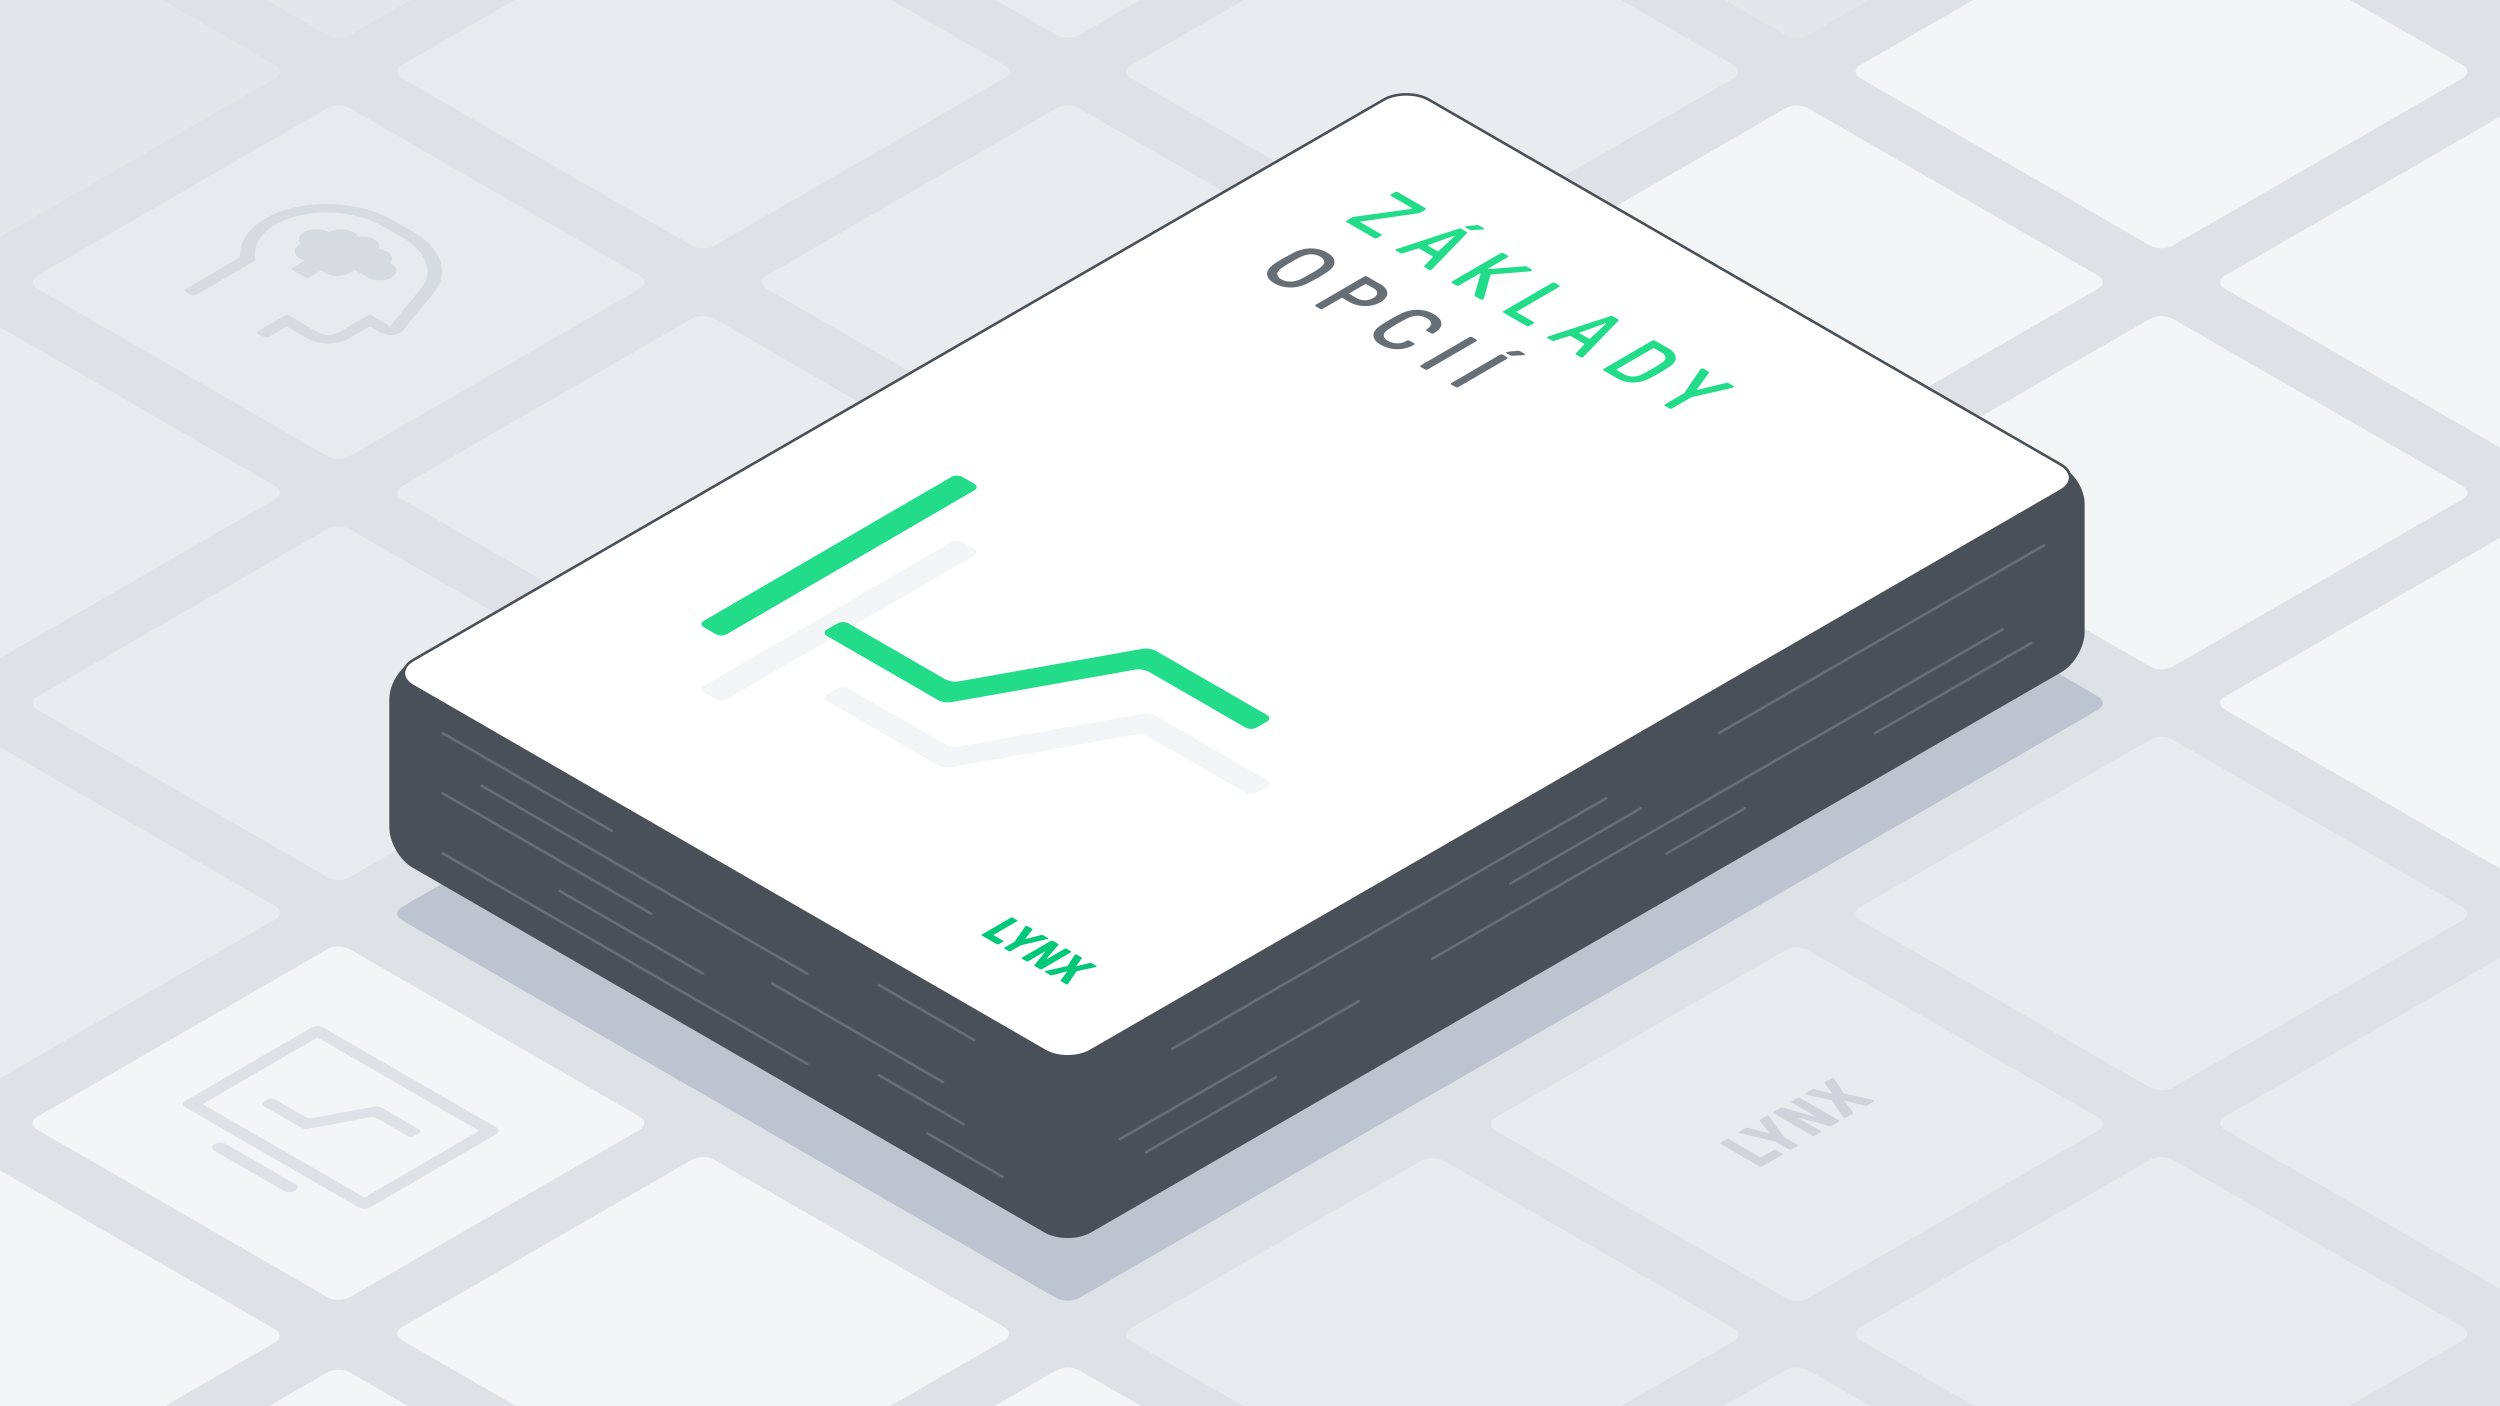
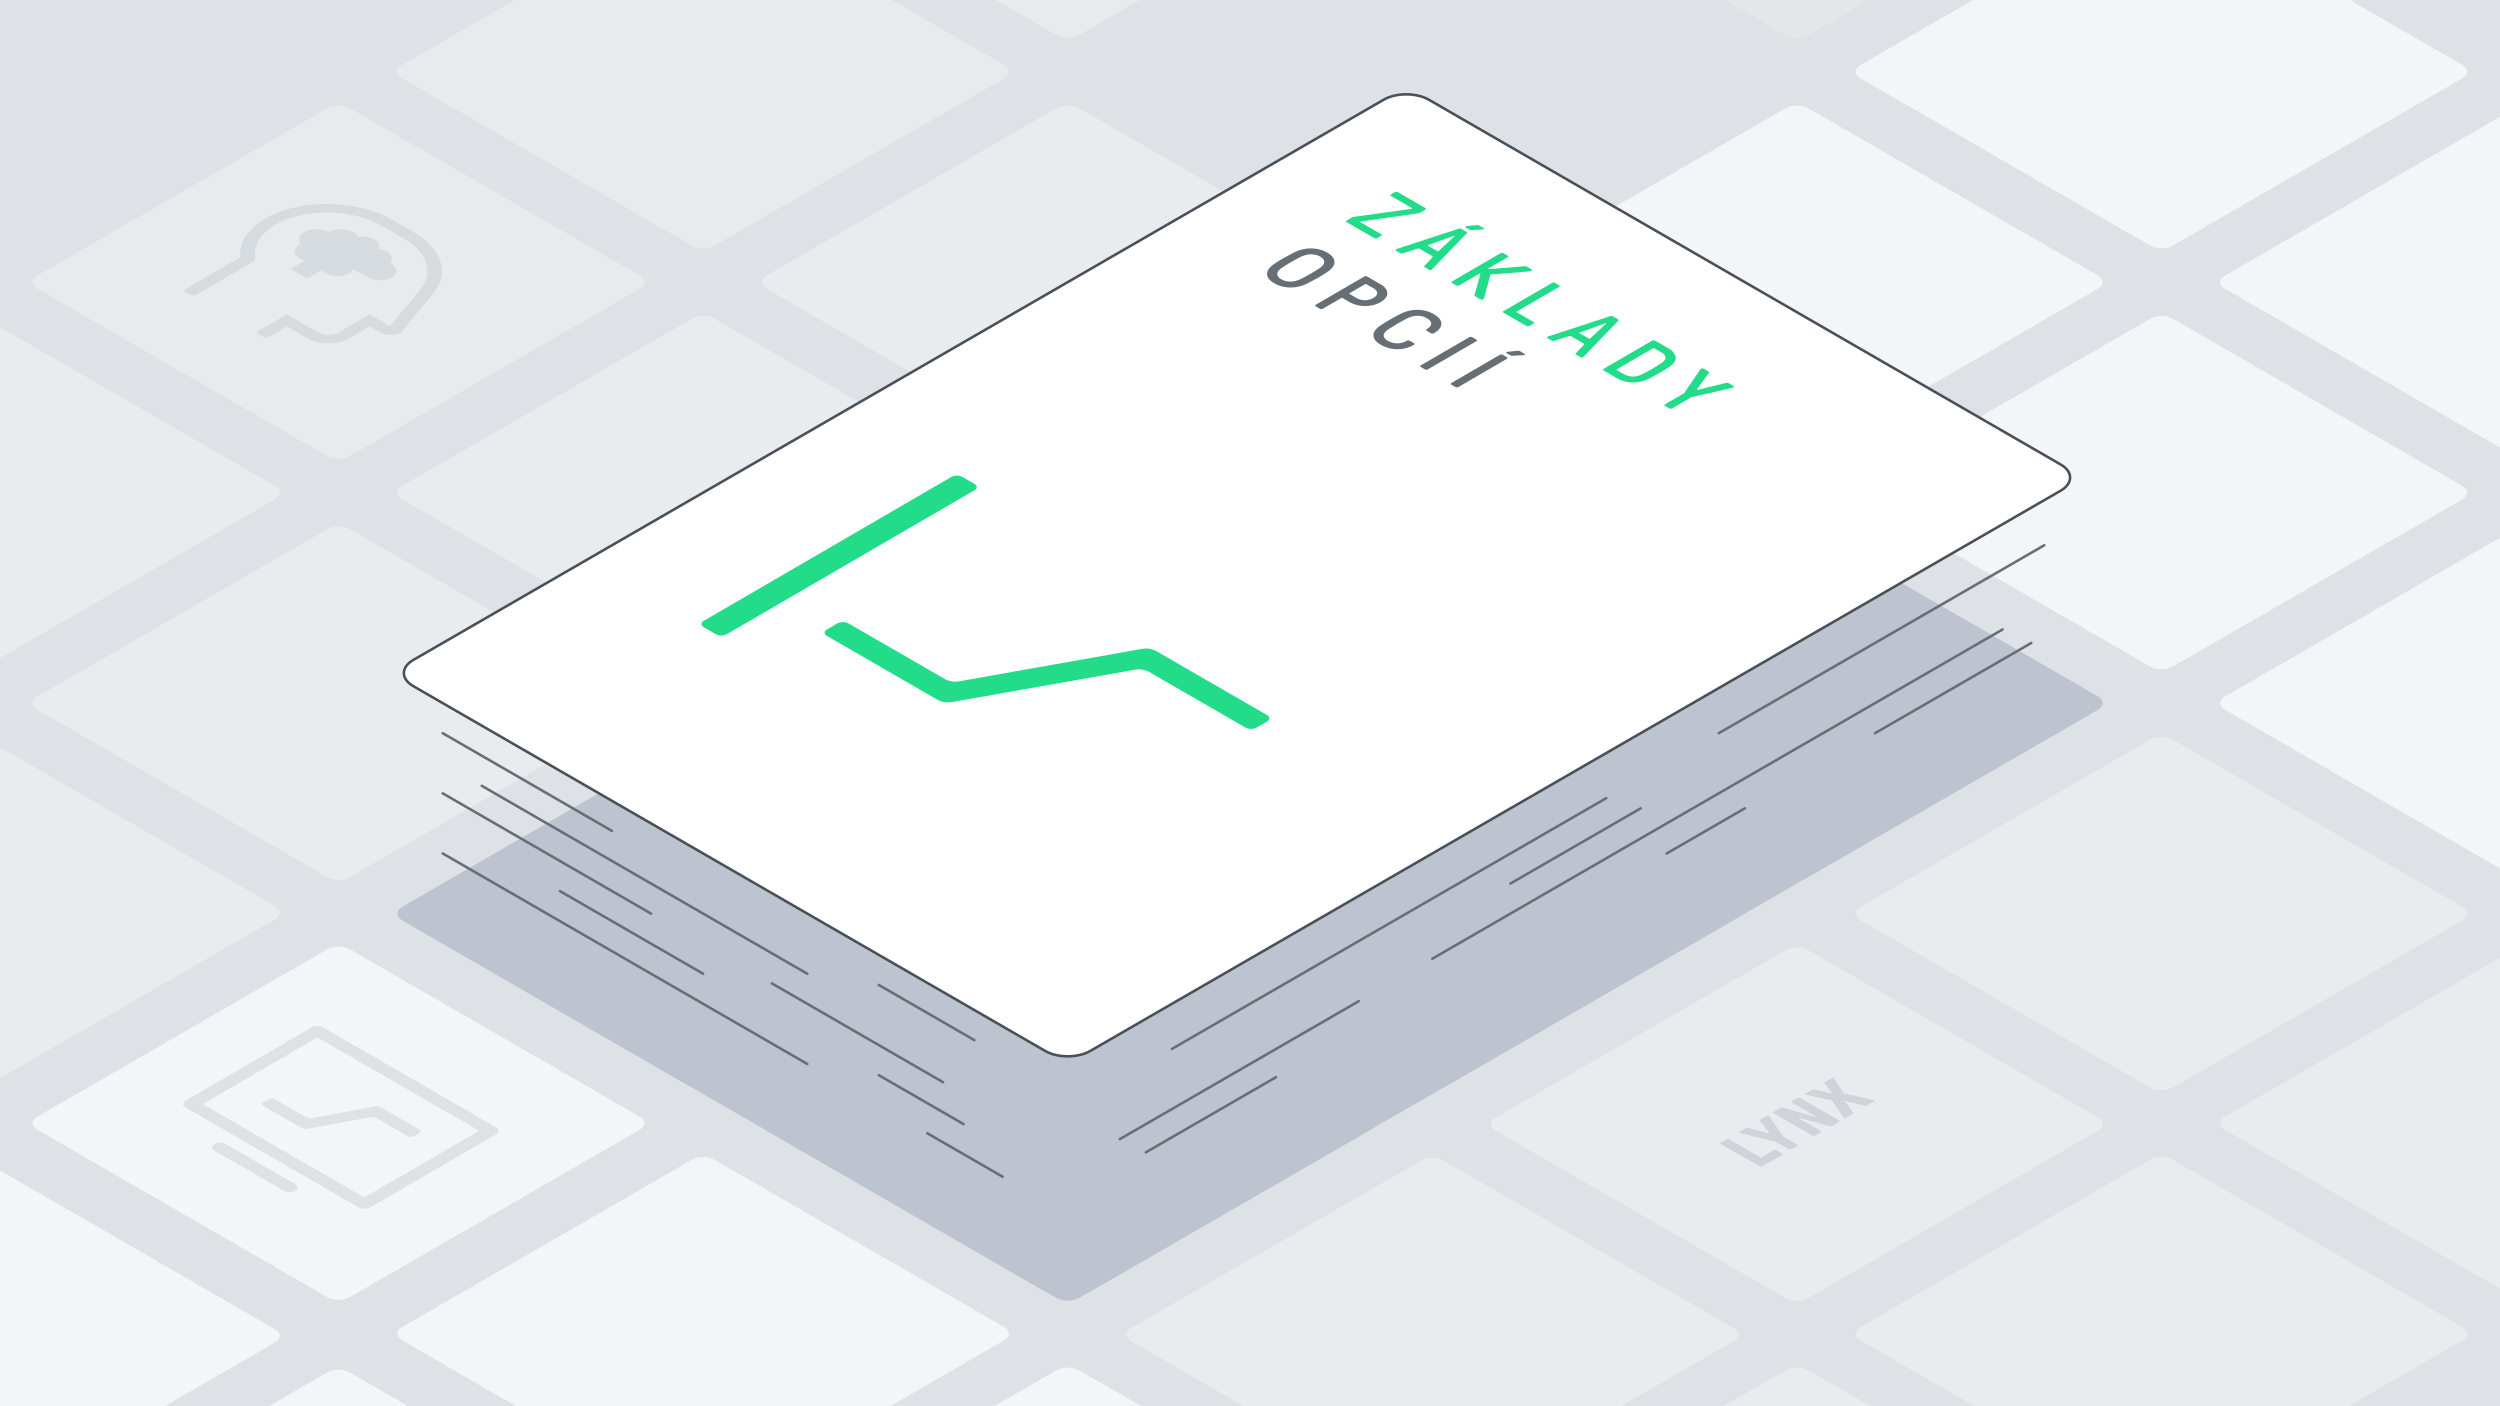
<svg xmlns="http://www.w3.org/2000/svg" xmlns:xlink="http://www.w3.org/1999/xlink" viewBox="0 0 1920 1080">
  <path d="M-29.713-32.709h1979.427v1145.418H-29.713z" fill="#dee2e6" />
  <path d="M28.66 545c-4.763-2.75-4.763-7.25 0-10l222.68-128.564c4.763-2.75 12.557-2.75 17.32 0L491.34 535c4.763 2.75 4.763 7.25 0 10L268.66 673.564c-4.763 2.75-12.557 2.75-17.32 0zm280-161.658c-4.763-2.75-4.763-7.25 0-10l222.68-128.564c4.763-2.75 12.557-2.75 17.32 0l222.68 128.564c4.763 2.75 4.763 7.25 0 10L548.66 511.906c-4.763 2.75-12.557 2.75-17.32 0zm280-161.658c-4.763-2.75-4.763-7.25 0-10L811.34 83.12c4.763-2.75 12.557-2.75 17.32 0l222.68 128.564c4.763 2.75 4.763 7.25 0 10L828.66 350.248c-4.763 2.75-12.557 2.75-17.32 0z" fill="#e9ecef" />
  <path d="M308.66 706.658c-4.763-2.75-4.763-7.25 0-10l222.68-128.564c4.763-2.75 12.557-2.75 17.32 0l222.68 128.564c4.763 2.75 4.763 7.25 0 10L548.66 835.222c-4.763 2.75-12.557 2.75-17.32 0zM588.66 545c-4.763-2.75-4.763-7.25 0-10l222.68-128.564c4.763-2.75 12.557-2.75 17.32 0L1051.34 535c4.763 2.75 4.763 7.25 0 10L828.66 673.564c-4.763 2.75-12.557 2.75-17.32 0zm280-161.658c-4.763-2.75-4.763-7.25 0-10l222.68-128.564c4.763-2.75 12.557-2.75 17.32 0l222.68 128.564c4.763 2.75 4.763 7.25 0 10l-222.68 128.564c-4.763 2.75-12.557 2.75-17.32 0zm-280 484.974c-4.763-2.75-4.763-7.25 0-10l222.68-128.564c4.763-2.75 12.557-2.75 17.32 0l222.68 128.564c4.763 2.75 4.763 7.25 0 10L828.66 996.88c-4.763 2.75-12.557 2.75-17.32 0zm280-161.658c-4.763-2.75-4.763-7.25 0-10l222.68-128.564c4.763-2.75 12.557-2.75 17.32 0l222.68 128.564c4.763 2.75 4.763 7.25 0 10l-222.68 128.564c-4.763 2.75-12.557 2.75-17.32 0zm280-161.658c-4.763-2.75-4.763-7.25 0-10l222.68-128.564c4.763-2.75 12.557-2.75 17.32 0L1611.34 535c4.763 2.75 4.763 7.25 0 10l-222.68 128.564c-4.763 2.75-12.557 2.75-17.32 0z" fill="#bdc4d0" />
  <path d="M868.66 1029.974c-4.763-2.75-4.763-7.25 0-10l222.68-128.564c4.763-2.75 12.557-2.75 17.32 0l222.68 128.564c4.763 2.75 4.763 7.25 0 10l-222.68 128.564c-4.763 2.75-12.557 2.75-17.32 0zm280-161.658c-4.763-2.75-4.763-7.25 0-10l222.68-128.564c4.763-2.75 12.557-2.75 17.32 0l222.68 128.564c4.763 2.75 4.763 7.25 0 10L1388.66 996.88c-4.763 2.75-12.557 2.75-17.32 0zm280-161.658c-4.763-2.75-4.763-7.25 0-10l222.68-128.564c4.763-2.75 12.557-2.75 17.32 0l222.68 128.564c4.763 2.75 4.763 7.25 0 10l-222.68 128.564c-4.763 2.75-12.557 2.75-17.32 0zm-280 484.28c-4.763-2.75-4.763-7.25 0-10l222.68-128.564c4.763-2.75 12.557-2.75 17.32 0l222.68 128.564c4.763 2.75 4.763 7.25 0 10L1388.66 1319.5c-4.763 2.75-12.557 2.75-17.32 0zm280-161.659c-4.763-2.75-4.763-7.25 0-10l222.68-128.564c4.763-2.75 12.557-2.75 17.32 0l222.68 128.564c4.763 2.75 4.763 7.25 0 10l-222.68 128.565c-4.763 2.75-12.557 2.75-17.32 0zm280-161.658c-4.763-2.75-4.763-7.25 0-10l222.68-128.564c4.763-2.75 12.557-2.75 17.32 0l222.68 128.564c4.763 2.75 4.763 7.25 0 10l-222.68 128.564c-4.763 2.75-12.557 2.75-17.32 0zm-1960-484.279c-4.763-2.75-4.763-7.25 0-10l222.68-128.564c4.763-2.75 12.557-2.75 17.32 0l222.68 128.564c4.763 2.75 4.763 7.25 0 10L-11.34 511.906c-4.763 2.75-12.557 2.75-17.32 0z" fill="#e9ecef" />
  <path d="M28.66 221.684c-4.763-2.75-4.763-7.25 0-10L251.34 83.12c4.763-2.75 12.557-2.75 17.32 0l222.68 128.564c4.763 2.75 4.763 7.25 0 10L268.66 350.248c-4.763 2.75-12.557 2.75-17.32 0zm280-161.658c-4.763-2.75-4.763-7.25 0-10L531.34-78.538c4.763-2.75 12.557-2.75 17.32 0L771.34 50.026c4.763 2.75 4.763 7.25 0 10L548.66 188.59c-4.763 2.75-12.557 2.75-17.32 0z" fill="#e8ebee" />
-   <path d="M-251.34 60.026c-4.763-2.75-4.763-7.25 0-10L-28.66-78.538c4.763-2.75 12.557-2.75 17.32 0L211.34 50.026c4.763 2.75 4.763 7.25 0 10L-11.34 188.59c-4.763 2.75-12.557 2.75-17.32 0zm280-161.658c-4.763-2.75-4.763-7.25 0-10L251.34-240.2c4.763-2.75 12.557-2.75 17.32 0l222.68 128.568c4.763 2.75 4.763 7.25 0 10L268.66 26.932c-4.763 2.75-12.557 2.75-17.32 0z" fill="#e3e7ea" />
  <path d="M28.66 867.621c-4.763-2.75-4.763-7.25 0-10l222.68-128.564c4.763-2.75 12.557-2.75 17.32 0l222.68 128.564c4.763 2.75 4.763 7.25 0 10L268.66 996.185c-4.763 2.75-12.557 2.75-17.32 0zm280 161.658c-4.763-2.75-4.763-7.25 0-10l222.68-128.564c4.763-2.75 12.557-2.75 17.32 0l222.68 128.564c4.763 2.75 4.763 7.25 0 10l-222.68 128.565c-4.763 2.75-12.557 2.75-17.32 0zm280 161.659c-4.763-2.75-4.763-7.25 0-10l222.68-128.564c4.763-2.75 12.557-2.75 17.32 0l222.68 128.564c4.763 2.75 4.763 7.25 0 10L828.66 1319.5c-4.763 2.75-12.557 2.75-17.32 0z" fill="#f4f5f7" />
  <path d="M-251.34,705.963c-4.763-2.75-4.763-7.25,0-10L-28.66,567.4c4.763-2.75,12.557-2.75,17.32,0L211.34,695.963c4.763,2.75,4.763,7.25,0,10L-11.34,834.527c-4.763,2.75-12.557,2.75-17.32,0Z" fill="#e9ecef" />
  <path d="M1148.66 221.684c-4.763-2.75-4.763-7.25 0-10L1371.34 83.12c4.763-2.75 12.557-2.75 17.32 0l222.68 128.564c4.763 2.75 4.763 7.25 0 10l-222.68 128.564c-4.763 2.75-12.557 2.75-17.32 0zm280 161.658c-4.763-2.75-4.763-7.25 0-10l222.68-128.564c4.763-2.75 12.557-2.75 17.32 0l222.68 128.564c4.763 2.75 4.763 7.25 0 10l-222.68 128.564c-4.763 2.75-12.557 2.75-17.32 0zm280 161.658c-4.763-2.75-4.763-7.25 0-10l222.68-128.564c4.763-2.75 12.557-2.75 17.32 0L2171.34 535c4.763 2.75 4.763 7.25 0 10l-222.68 128.564c-4.763 2.75-12.557 2.75-17.32 0z" fill="#f4f5f7" />
-   <path d="M868.66,60.026c-4.763-2.75-4.763-7.25,0-10L1091.34-78.538c4.763-2.75,12.557-2.75,17.32,0L1331.34,50.026c4.763,2.75,4.763,7.25,0,10L1108.66,188.59c-4.763,2.75-12.557,2.75-17.32,0Z" fill="#e9ecef" />
  <path d="M588.66-101.632c-4.763-2.75-4.763-7.25,0-10L811.34-240.2c4.763-2.75,12.557-2.75,17.32,0l222.68,128.564c4.763,2.75,4.763,7.25,0,10L828.66,26.932c-4.763,2.75-12.557,2.75-17.32,0Z" fill="#e8ebee" />
  <path d="M1428.66 60.026c-4.763-2.75-4.763-7.25 0-10l222.68-128.564c4.763-2.75 12.557-2.75 17.32 0l222.68 128.564c4.763 2.75 4.763 7.25 0 10L1668.66 188.59c-4.763 2.75-12.557 2.75-17.32 0zm280 161.658c-4.763-2.75-4.763-7.25 0-10L1931.34 83.12c4.763-2.75 12.557-2.75 17.32 0l222.68 128.564c4.763 2.75 4.763 7.25 0 10l-222.68 128.564c-4.763 2.75-12.557 2.75-17.32 0z" fill="#f4f5f7" />
  <path d="M1148.66-101.632c-4.763-2.75-4.763-7.25,0-10L1371.34-240.2c4.763-2.75,12.557-2.75,17.32,0l222.68,128.564c4.763,2.75,4.763,7.25,0,10L1388.66,26.932c-4.763,2.75-12.557,2.75-17.32,0Z" fill="#e3e7ea" />
  <path d="M-251.34 1030.943c-4.763-2.75-4.763-7.25 0-10l222.68-128.564c4.763-2.75 12.557-2.75 17.32 0l222.68 128.564c4.763 2.75 4.763 7.25 0 10l-222.68 128.565c-4.763 2.75-12.557 2.75-17.32 0zm280 161.657c-4.763-2.75-4.763-7.25 0-10l222.68-128.564c4.763-2.75 12.557-2.75 17.32 0L491.34 1182.6c4.763 2.75 4.763 7.25 0 10l-222.68 128.566c-4.763 2.75-12.557 2.75-17.32 0z" fill="#f4f5f7" />
  <path d="M1368.575 885.9a.56.56 0 0 1 .012 1.051l-15.337 8.913a1.787 1.787 0 0 1-.9.206 1.763 1.763 0 0 1-.911-.21l-29.963-17.3a.611.611 0 0 1-.366-.527.6.6 0 0 1 .36-.52l4.51-2.621a1.783 1.783 0 0 1 .9-.214 1.835 1.835 0 0 1 .911.211l24.064 13.893a.844.844 0 0 0 .9 0l9.47-5.5a2.051 2.051 0 0 1 1.808 0zm43.755-25.43a.564.564 0 0 1 .012 1.051l-5.321 3.093a2.5 2.5 0 0 1-1.991.261l-23.436-6.425a.4.4 0 0 0-.382.045c-.107.077-.082.158.072.247l17.066 9.853a.622.622 0 0 1 .366.527.613.613 0 0 1-.36.527l-4.51 2.621a2.082 2.082 0 0 1-1.814 0l-29.963-17.3a.611.611 0 0 1-.366-.527.6.6 0 0 1 .36-.52l5.373-3.122a2.385 2.385 0 0 1 1.94-.181l24.8 7.151a.374.374 0 0 0 .382-.036c.108-.078.088-.163-.065-.251l-18.432-10.642a.629.629 0 0 1-.372-.524.621.621 0 0 1 .366-.523l4.51-2.621a1.758 1.758 0 0 1 .9-.21 1.79 1.79 0 0 1 .911.21zm-54.145-3.564a2.236 2.236 0 0 1 .736.734l10.988 15.441 10.395 6a.56.56 0 0 1 .012 1.051l-4.51 2.621a1.835 1.835 0 0 1-.909.21 1.8 1.8 0 0 1-.9-.214l-10.394-6-26.694-6.314a4.682 4.682 0 0 1-1.269-.424c-.421-.244-.391-.5.085-.782l5.1-2.964a1.909 1.909 0 0 1 1.533-.107l15.64 4.063a1.054 1.054 0 0 0 .719.055c.121-.07.094-.21-.091-.42l-7.064-9.046c-.308-.347-.239-.645.179-.889l5.1-2.963a1.269 1.269 0 0 1 1.344-.052zm81.035-11.848a.536.536 0 0 1 .3.406c.014.169-.113.331-.379.486l-5.411 3.145a1.923 1.923 0 0 1-1.546.106l-14.951-3.774a.7.7 0 0 0-.547 0c-.12.07-.12.173.008.313l6.559 8.652c.308.346.252.645-.173.892l-5.411 3.144a1.623 1.623 0 0 1-1.539.052 2.339 2.339 0 0 1-.73-.789l-8.215-12.157a.951.951 0 0 0-.364-.372 2 2 0 0 0-.638-.207l-18.981-4.169a3.181 3.181 0 0 1-.727-.265c-.454-.262-.392-.557.179-.889l5.094-2.96a1.53 1.53 0 0 1 .635-.214 3.305 3.305 0 0 1 .9.1l13.147 3.255a.691.691 0 0 0 .535 0c.12-.071.126-.177 0-.314l-5.662-7.6a.755.755 0 0 1-.181-.524c.031-.122.151-.243.361-.365l5.1-2.964a1.452 1.452 0 0 1 1.533-.106 1.211 1.211 0 0 1 .46.42l7.253 10.985a1.013 1.013 0 0 0 .365.365 3.244 3.244 0 0 0 .638.213l21.021 4.715a5.288 5.288 0 0 1 1.367.42z" fill="#ced4da" />
  <path d="M310.357 253.032a7.477 7.477 0 0 1-2.533 2.264c-4.37 2.547-11.492 2.551-15.9.011l-7.984-4.607-15.858 9.216c-8.76 5.09-23.009 5.087-31.826 0l-15.962-9.216-13.878 8.065a4.385 4.385 0 0 1-3.972 0l-3.99-2.3a1.218 1.218 0 0 1-.019-2.3l21.808-12.673 23.942 13.808c4.412 2.548 11.533 2.544 15.91 0l23.787-13.823 15.968 9.223c2.662-4.04 7.088-9.275 11.772-14.808 6.423-7.586 14.414-17.022 15.7-21.387 3.372-11.486-3.116-23.227-17.392-31.477l-16.479-9.514c-22.282-12.864-58.167-13.771-79.98-2.034-12.252 6.595-18.76 16.02-17.751 25.7l.29 2.909-45.46 26.418a4.385 4.385 0 0 1-3.978 0l-3.99-2.3a1.217 1.217 0 0 1-.013-2.3l41.922-24.362c-1.217-11.623 6.6-22.932 21.3-30.835 26.882-14.469 69.51-12.851 95.585 2.2l16.479 9.514c16.881 9.746 24.539 23.617 20.542 37.2-2.53 8.582-21.585 27.607-28.04 37.408zm-28.227-40.12l-10.5-6.064a8.588 8.588 0 0 1-3.039 2.838c-5.252 3.053-13.8 3.056-19.091 0a9.305 9.305 0 0 1-2.552-2.215L236 213.834l-12.77-7.373 10.949-6.362a16.667 16.667 0 0 1-3.833-1.471c-5.287-3.052-5.315-8.007-.062-11.059.221-.129.514-.166.743-.284-2.486-2.919-1.787-6.506 2.387-8.931 5.258-3.056 13.805-3.053 19.091 0 5.259-3.056 13.806-3.053 19.092 0a7.637 7.637 0 0 1 3.323 3.586c4.394-.6 9.177-.044 12.618 1.943s4.418 4.755 3.4 7.306a17.643 17.643 0 0 1 6.2 1.909c4.009 2.337 5.054 5.88 2.589 8.843l.645.373c5.292 3.056 5.5 7.9.461 10.826s-13.41 2.828-18.703-.228z" fill="#d6dbe0" />
  <path d="M226.744 909.4c2.439 1.408 2.452 3.708.029 5.117a9.778 9.778 0 0 1-8.84 0L164.724 883.8c-2.439-1.409-2.446-3.712-.023-5.121a9.764 9.764 0 0 1 8.833 0zm95.337-41.923a1.354 1.354 0 0 1 .015 2.558l-4.409 2.562a4.881 4.881 0 0 1-4.416 0l-23.86-13.775a8.962 8.962 0 0 0-5.2-.737l-47.578 8.832a8.649 8.649 0 0 1-5.19-.733L202.1 849.238a1.356 1.356 0 0 1-.008-2.562l4.4-2.558a4.883 4.883 0 0 1 4.417 0l23.859 13.775a8.965 8.965 0 0 0 5.2.737l47.571-8.836a8.7 8.7 0 0 1 5.2.738zm59.099-1.6c2.439 1.408 2.446 3.712.023 5.12l-96.9 56.315a9.773 9.773 0 0 1-8.839 0l-133.018-76.8c-2.439-1.409-2.446-3.712-.023-5.121l96.905-56.314a9.776 9.776 0 0 1 8.839 0zm-101.348 53.756l88.1-51.2-124.143-71.672-88.1 51.2 124.143 71.674" fill="#dee2e6" />
  <path d="M1117.323,249.778c-9.527-5.5-25.115-5.5-34.641,0L317.323,691.658c-9.527,5.5-9.527,14.5,0,20L802.677,991.88c9.526,5.5,25.115,5.5,34.641,0L1602.677,550c9.527-5.5,9.527-14.5,0-20Z" fill="#bdc4d0" />
  <use xlink:href="#B" fill="#495057" />
  <use xlink:href="#B" fill="none" stroke-miterlimit="10" stroke-width="2" stroke="#495057" />
  <use xlink:href="#C" fill="#fff" />
  <use xlink:href="#C" fill="none" stroke-miterlimit="10" stroke-width="2" stroke="#495057" />
  <path d="M1176.011 206.746c.338.195.5.42.475.671a.885.885 0 0 1-.531.671 3.116 3.116 0 0 1-1.125.328l-28.9 2.326a2.638 2.638 0 0 0-1.017.266.767.767 0 0 0-.4.49l-4.651 17.17a2.088 2.088 0 0 1-.9 1.246 1.939 1.939 0 0 1-1.043.243 2.315 2.315 0 0 1-1.109-.309l-3.747-2.164a1.4 1.4 0 0 1-.627-.59 1.1 1.1 0 0 1 0-.689l4.437-15.53c.068-.4.035-.634-.118-.723-.185-.107-.452-.062-.789.133l-15.337 8.913a2.221 2.221 0 0 1-1.125.262 2.253 2.253 0 0 1-1.141-.262l-3.122-1.8a.75.75 0 0 1-.449-.656.737.737 0 0 1 .442-.656l37.215-21.628a2.615 2.615 0 0 1 2.265 0l3.123 1.8a.768.768 0 0 1 .455.66.756.756 0 0 1-.448.652l-14.716 8.552c-.3.177-.355.317-.17.424a4.273 4.273 0 0 0 1.751.033l26.239-2.1a2.968 2.968 0 0 1 1.816.394zm-75.98-.166a3.644 3.644 0 0 1-.792.653 1.6 1.6 0 0 1-.82.151 2.013 2.013 0 0 1-.937-.247l-3.288-1.9c-.53-.306-.608-.682-.229-1.117l6.131-6.455a.473.473 0 0 0 .219-.556 1.1 1.1 0 0 0-.512-.524l-9.424-5.441a2.355 2.355 0 0 0-1.865-.166l-11.123 3.572a2.4 2.4 0 0 1-1.929-.129l-3.288-1.9a.752.752 0 0 1-.43-.542.462.462 0 0 1 .259-.475 5.544 5.544 0 0 1 1.123-.461l47.261-15.431a1.961 1.961 0 0 1 .992-.147 2.207 2.207 0 0 1 .937.276l3.971 2.293a.933.933 0 0 1 .481.542.524.524 0 0 1-.252.575zm3.824-13.731a.794.794 0 0 0 1.068-.1l12.047-11.276c.184-.151.228-.258.114-.324l-.115-.067a.97.97 0 0 0-.567.063l-19.421 7.019-.279.1c-.267.155-.228.324.117.523l7.036 4.062m-9.242-33.098a.7.7 0 0 1 .007 1.312l-4.059 2.359a3.239 3.239 0 0 1-1.195.362l-44.308 6.355-.285.1c-.222.129-.2.273.066.428l15.834 9.142a.776.776 0 0 1 .455.652.753.753 0 0 1-.454.656l-2.988 1.737a2.174 2.174 0 0 1-1.125.261 2.229 2.229 0 0 1-1.134-.258l-21.114-12.19a.706.706 0 0 1-.008-1.312l4.231-2.459a3.218 3.218 0 0 1 1.188-.357l44.424-6.164.279-.1c.229-.133.209-.276-.053-.427l-16.064-9.275a.7.7 0 0 1 0-1.309l2.931-1.7a2.174 2.174 0 0 1 1.125-.261 2.229 2.229 0 0 1 1.134.258zm31.147 15.043c-.268-.155-.4-.313-.4-.49a.567.567 0 0 1 .341-.457 2.275 2.275 0 0 1 .788-.2l7.238-.723a5.89 5.89 0 0 1 1.273-.044 2.655 2.655 0 0 1 1.1.372l3.352 1.935c.223.13.333.281.308.443a.542.542 0 0 1-.3.413 1.561 1.561 0 0 1-.795.195l-8.258.457a4.216 4.216 0 0 1-2.37-.589zm90.625 98.963a3.41 3.41 0 0 1-.785.657 1.6 1.6 0 0 1-.82.151 2.035 2.035 0 0 1-.937-.247l-3.3-1.9c-.53-.306-.6-.679-.229-1.117l6.131-6.455q.333-.26.225-.553a1.11 1.11 0 0 0-.518-.527l-9.417-5.437a2.358 2.358 0 0 0-1.866-.166l-11.123 3.572a2.4 2.4 0 0 1-1.929-.129l-3.294-1.9a.735.735 0 0 1-.423-.538.461.461 0 0 1 .252-.479 5.686 5.686 0 0 1 1.13-.457l47.26-15.431a1.994 1.994 0 0 1 .986-.151 2.263 2.263 0 0 1 .943.28l3.972 2.293a.945.945 0 0 1 .48.541.536.536 0 0 1-.252.576zm3.831-13.727a.8.8 0 0 0 1.068-.1l12.047-11.276c.184-.151.222-.262.113-.324l-.115-.067a.967.967 0 0 0-.566.063l-19.428 7.015-.273.1c-.266.155-.227.325.118.524l7.036 4.062m-22.861-40.958a.758.758 0 0 1 .449.656.743.743 0 0 1-.448.653l-32.42 18.84c-.381.221-.373.439 0 .656l12.711 7.339a.7.7 0 0 1 .008 1.313l-3.1 1.8a2.581 2.581 0 0 1-2.266 0l-17.532-10.122a.7.7 0 0 1-.007-1.312l37.215-21.627a2.221 2.221 0 0 1 1.125-.262 2.253 2.253 0 0 1 1.141.261zm84.814 62.554q-2.873 2-7.725 4.822-4.852 2.822-8.292 4.486a25.827 25.827 0 0 1-15.654 2.522 23.02 23.02 0 0 1-8.39-2.816l-10.5-6.061a.706.706 0 0 1-.007-1.312l37.215-21.627a2.617 2.617 0 0 1 2.266 0l10.5 6.06a10.9 10.9 0 0 1 4.889 4.851 5.586 5.586 0 0 1-.364 5.279 13.236 13.236 0 0 1-3.938 3.796zm-20.34 5.474q2.942-1.476 7.055-3.862 4.113-2.386 6.646-4.1a9.432 9.432 0 0 0 3.159-2.916 2.989 2.989 0 0 0 .041-2.915 6.1 6.1 0 0 0-2.509-2.492l-5.669-3.273a1.055 1.055 0 0 0-1.133 0l-27.619 16.053c-.381.221-.38.435 0 .656l5.67 3.274a12.784 12.784 0 0 0 4.31 1.445 14.52 14.52 0 0 0 5.034-.034 18.56 18.56 0 0 0 5.017-1.836m69.404 9.268a.723.723 0 0 1 .423.575.6.6 0 0 1-.366.575 6.312 6.312 0 0 1-1.346.457l-31.023 7.111-14.716 8.552a2.174 2.174 0 0 1-1.125.261 2.237 2.237 0 0 1-1.14-.261l-3.174-1.832a.7.7 0 0 1-.007-1.313l14.716-8.552 12.175-17.992a3.1 3.1 0 0 1 .785-.782 1.832 1.832 0 0 1 .991-.213 2.031 2.031 0 0 1 .994.243l3.748 2.164c.524.3.6.678.229 1.117l-8.872 12.249c-.228.265-.239.45-.048.56a1.32 1.32 0 0 0 .961-.033l21.124-5.175a2.392 2.392 0 0 1 1.929.129z" fill="#22dc8a" />
  <g fill="#676f76">
    <path d="M1064.855 227.621a10.781 10.781 0 0 1-4.557 4.424 22.105 22.105 0 0 1-7.622 2.654 26.372 26.372 0 0 1-8.476 0 22.368 22.368 0 0 1-7.658-2.65l-5.395-3.115a1.055 1.055 0 0 0-1.127 0l-14.1 8.195a2.17 2.17 0 0 1-1.124.261 2.213 2.213 0 0 1-1.128-.261l-3.122-1.8a.7.7 0 0 1-.014-1.308l37.215-21.628a2.55 2.55 0 0 1 2.266 0l10.215 5.9a10.992 10.992 0 0 1 4.607 4.424 5.371 5.371 0 0 1 .02 4.904zm-16.555 2.92a12.858 12.858 0 0 0 6.437-1.707q2.874-1.669 2.926-3.734c.03-1.378-.906-2.61-2.8-3.7l-5.395-3.115a1.053 1.053 0 0 0-1.126 0l-11.843 6.882c-.374.217-.373.439 0 .656l5.395 3.115a12.364 12.364 0 0 0 6.4 1.607m-28.45-22.018c-1.888 1.364-4.463 2.986-7.692 4.862l-8.375 4.475a31.006 31.006 0 0 1-7.025 2.374 27.71 27.71 0 0 1-9.194.314 23.5 23.5 0 0 1-8.869-2.968q-4.08-2.355-5.145-5.123a5.726 5.726 0 0 1 .51-5.327 14.652 14.652 0 0 1 4.07-4.081q2.851-2.046 7.7-4.866l8.369-4.471a31.5 31.5 0 0 1 7.038-2.374 27.557 27.557 0 0 1 9.187-.31 23.417 23.417 0 0 1 8.869 2.96q4.089 2.361 5.146 5.132a5.736 5.736 0 0 1-.5 5.322 14.611 14.611 0 0 1-4.089 4.081zm-20.359 5.522q2.989-1.482 7.106-3.871 4.117-2.389 6.653-4.124a10.4 10.4 0 0 0 3.266-3.082 3.46 3.46 0 0 0 .231-3.063 6.086 6.086 0 0 0-2.816-2.8 12.935 12.935 0 0 0-4.845-1.622 16.739 16.739 0 0 0-5.282.148 20.717 20.717 0 0 0-5.309 1.9q-2.99 1.471-7.106 3.863-4.116 2.392-6.653 4.132a10.266 10.266 0 0 0-3.26 3.078 3.445 3.445 0 0 0-.243 3.064 6.084 6.084 0 0 0 2.816 2.8 12.888 12.888 0 0 0 4.845 1.622 16.879 16.879 0 0 0 5.294-.148 20.813 20.813 0 0 0 5.3-1.9m134.296 46.703a.7.7 0 0 1 .008 1.313l-37.215 21.627a2.55 2.55 0 0 1-2.26 0l-3.115-1.8a.7.7 0 0 1-.014-1.308l37.218-21.631a2.555 2.555 0 0 1 2.266 0zm37.402 11.401a.579.579 0 0 1-.316.413 1.512 1.512 0 0 1-.788.192l-8.258.457a4.186 4.186 0 0 1-2.377-.586l-2.273-1.312c-.262-.152-.4-.317-.4-.49a.574.574 0 0 1 .341-.458 2.276 2.276 0 0 1 .789-.2l7.244-.719a5.729 5.729 0 0 1 1.272-.051 2.718 2.718 0 0 1 1.1.38l3.346 1.931c.229.134.331.281.32.443z" />
    <path d="M1157.242 274.3a.789.789 0 0 1 .462.656.777.777 0 0 1-.454.656l-37.216 21.627a2.553 2.553 0 0 1-2.259 0l-3.122-1.8a.753.753 0 0 1-.456-.652.741.741 0 0 1 .442-.656l37.216-21.628a2.587 2.587 0 0 1 2.265 0zm-56.176-33.091q5.842 3.372 5.922 7.343.08 3.971-5.9 7.435a1.959 1.959 0 0 1-1.042.214 2.291 2.291 0 0 1-1.109-.28l-3.173-1.832a.782.782 0 0 1-.462-.657.754.754 0 0 1 .454-.656c2.29-1.33 3.421-2.75 3.394-4.243s-1.175-2.9-3.448-4.209a13.385 13.385 0 0 0-4.9-1.655 15.37 15.37 0 0 0-5.338.18 22.518 22.518 0 0 0-5.316 1.965l-6.985 3.8-6.545 4.062a11.6 11.6 0 0 0-3.368 3.082 3.211 3.211 0 0 0-.3 3.1 6.4 6.4 0 0 0 2.874 2.835 14.456 14.456 0 0 0 7.278 1.983 14.254 14.254 0 0 0 7.32-1.983 2.166 2.166 0 0 1 1.125-.262 2.24 2.24 0 0 1 1.141.262l3.173 1.832a.847.847 0 0 1 .487.641.633.633 0 0 1-.365.6 24.887 24.887 0 0 1-12.823 3.443 25.2 25.2 0 0 1-12.69-3.41q-4.089-2.361-5.2-5.128a5.608 5.608 0 0 1 .448-5.326 14.259 14.259 0 0 1 4.05-4.026q2.814-2 7.838-4.917 5.024-2.917 8.457-4.553a30.357 30.357 0 0 1 6.943-2.362 27.222 27.222 0 0 1 9.194-.277 23.931 23.931 0 0 1 8.866 2.999z" />
  </g>
-   <path d="M748.183 421.482c2.439 1.408 2.579 3.642.3 4.965L558.1 537.086a9.491 9.491 0 0 1-8.573-.158l-8.869-5.12c-2.438-1.408-2.572-3.639-.295-4.962l190.385-110.639a9.481 9.481 0 0 1 8.567.155zm224.748 177.582c2.439 1.408 2.566 3.642.289 4.966l-8.278 4.81a9.485 9.485 0 0 1-8.566-.155l-74.324-42.91a17.541 17.541 0 0 0-10.1-1.515l-141.31 24.974a17.558 17.558 0 0 1-10.1-1.511l-85.293-49.244c-2.439-1.408-2.572-3.645-.295-4.969l8.278-4.81a9.491 9.491 0 0 1 8.573.158l74.317 42.907a17.568 17.568 0 0 0 10.1 1.512l141.2-25.038a17.581 17.581 0 0 1 10.1 1.515z" fill="#f4f5f7" />
  <path d="M972.934 549.081c2.439 1.408 2.566 3.642.289 4.965l-8.278 4.811a9.479 9.479 0 0 1-8.566-.155l-74.324-42.911a17.579 17.579 0 0 0-10.095-1.515l-141.317 24.979a17.579 17.579 0 0 1-10.1-1.515l-85.288-49.24c-2.439-1.408-2.572-3.646-.295-4.969l8.278-4.811a9.506 9.506 0 0 1 8.573.159l74.317 42.907a17.581 17.581 0 0 0 10.1 1.515l141.2-25.037a17.56 17.56 0 0 1 10.1 1.511zM748.186 371.5c2.439 1.408 2.573 3.645.3 4.965L558.1 487.1a9.506 9.506 0 0 1-8.579-.155l-8.869-5.12c-2.439-1.408-2.566-3.642-.289-4.965l190.388-110.636a9.487 9.487 0 0 1 8.567.155z" fill="#22dc8a" />
-   <path d="M804.765 720.356c.364.21.391.409.074.593a3.439 3.439 0 0 1-.947.313L783.93 726l-7.752 4.5a1.335 1.335 0 0 1-.673.155 1.363 1.363 0 0 1-.688-.155l-3.4-1.965a.443.443 0 0 1-.27-.4.453.453 0 0 1 .265-.391l7.752-4.5 8.112-11.579a1.626 1.626 0 0 1 .538-.549.954.954 0 0 1 1.018.037l3.85 2.223c.319.184.359.4.138.667l-5.225 6.786c-.133.159-.152.258-.062.31a.8.8 0 0 0 .541-.033l11.692-3.052a1.449 1.449 0 0 1 1.159.081zm37.159 21.453c.428.247.474.472.137.667a1.7 1.7 0 0 1-.546.2l-14.2 3.126a1.48 1.48 0 0 0-.47.154 1.066 1.066 0 0 0-.272.277l-6.065 9.123a1.673 1.673 0 0 1-.531.59 1.126 1.126 0 0 1-.527.129 1.165 1.165 0 0 1-.631-.166l-4.087-2.359c-.319-.184-.365-.409-.143-.671l4.851-6.488c.095-.107.088-.184 0-.236a.526.526 0 0 0-.407 0l-11.185 2.832a1.437 1.437 0 0 1-1.152-.078l-4.086-2.359q-.306-.177-.288-.365a.4.4 0 0 1 .221-.306 3.782 3.782 0 0 1 1.01-.313l15.737-3.539a1.639 1.639 0 0 0 .476-.159.763.763 0 0 0 .266-.272l5.344-8.239a1.363 1.363 0 0 1 .342-.317 1.1 1.1 0 0 1 1.158.081l3.844 2.219a.549.549 0 0 1 .275.276.6.6 0 0 1-.131.395l-4.181 5.7c-.1.107-.088.184 0 .236a.529.529 0 0 0 .408 0l9.831-2.437a2.319 2.319 0 0 1 .68-.077 1.14 1.14 0 0 1 .472.155zm-19.448-11.228a.477.477 0 0 1 .276.395.455.455 0 0 1-.271.394l-22.328 12.976a1.342 1.342 0 0 1-.674.154 1.366 1.366 0 0 1-.688-.154l-4.016-2.319c-.479-.276-.589-.568-.342-.866l8.254-10.167c.062-.055.058-.108-.014-.15a.356.356 0 0 0-.362.014l-12.718 7.391a1.284 1.284 0 0 1-.674.154 1.308 1.308 0 0 1-.682-.151l-3.409-1.968a.438.438 0 0 1-.263-.395.433.433 0 0 1 .265-.39l22.328-12.976a1.283 1.283 0 0 1 .68-.158 1.338 1.338 0 0 1 .675.155l4.054 2.34c.435.251.512.531.241.844l-9.208 10.757c-.058.061-.051.11.032.158a.346.346 0 0 0 .345-.022l13.732-7.981a1.547 1.547 0 0 1 1.362 0zM781.117 706.7a.46.46 0 0 1 .275.394.456.456 0 0 1-.271.395L763.2 717.908c-.228.133-.227.266 0 .395l7.151 4.128a.464.464 0 0 1 .276.395.457.457 0 0 1-.272.394l-3.381 1.965a1.571 1.571 0 0 1-1.361 0l-11.585-6.685a.425.425 0 0 1 0-.789l22.328-12.976a1.336 1.336 0 0 1 .68-.158 1.378 1.378 0 0 1 .682.158z" fill="#00c878" />
  <g fill="none" stroke-miterlimit="10" stroke-width="2" stroke="#676f76" stroke-linecap="round">
    <path d="M340 563.094l130 75.056m204.871 118.282l73.423 42.391M370 603.508l250 144.338M340 609.282l160 92.376m92.756 53.553l131.522 75.934M430 684.338l110 63.508m134.871 77.868L740 863.316M340 655.47l280 161.658m92.125 53.189L770 903.731m463.629-290.771L900 805.581m143.577-36.707L860 874.863m710-456.107l-250 144.338m240-69.282l-120 69.282m97.963-79.654L1100 736.299m-120 90.967l-100 57.736m400-229.532l60-34.641" />
    <path d="M1260 620.829l-100 57.735" />
  </g>
  <defs>
-     <path id="B" d="M1098.279,143.973c-10.054-4.465-26.366-4.167-36.249.661L317.97,508.127c-9.883,4.828-17.97,17.779-17.97,28.779V635.47c0,11,7.794,24.5,17.321,30L802.679,945.692c9.527,5.5,25.115,5.5,34.641,0l745.36-430.333c9.526-5.5,17.32-19,17.32-30V386.8c0-11-8.225-23.653-18.278-28.118Z" />
    <path id="C" d="M1097.321,76.573c-9.527-5.5-25.115-5.5-34.641,0L317.321,506.906c-9.527,5.5-9.527,14.5,0,20L802.679,807.128c9.527,5.5,25.115,5.5,34.641,0l745.36-430.334c9.526-5.5,9.526-14.5,0-20Z" />
  </defs>
</svg>